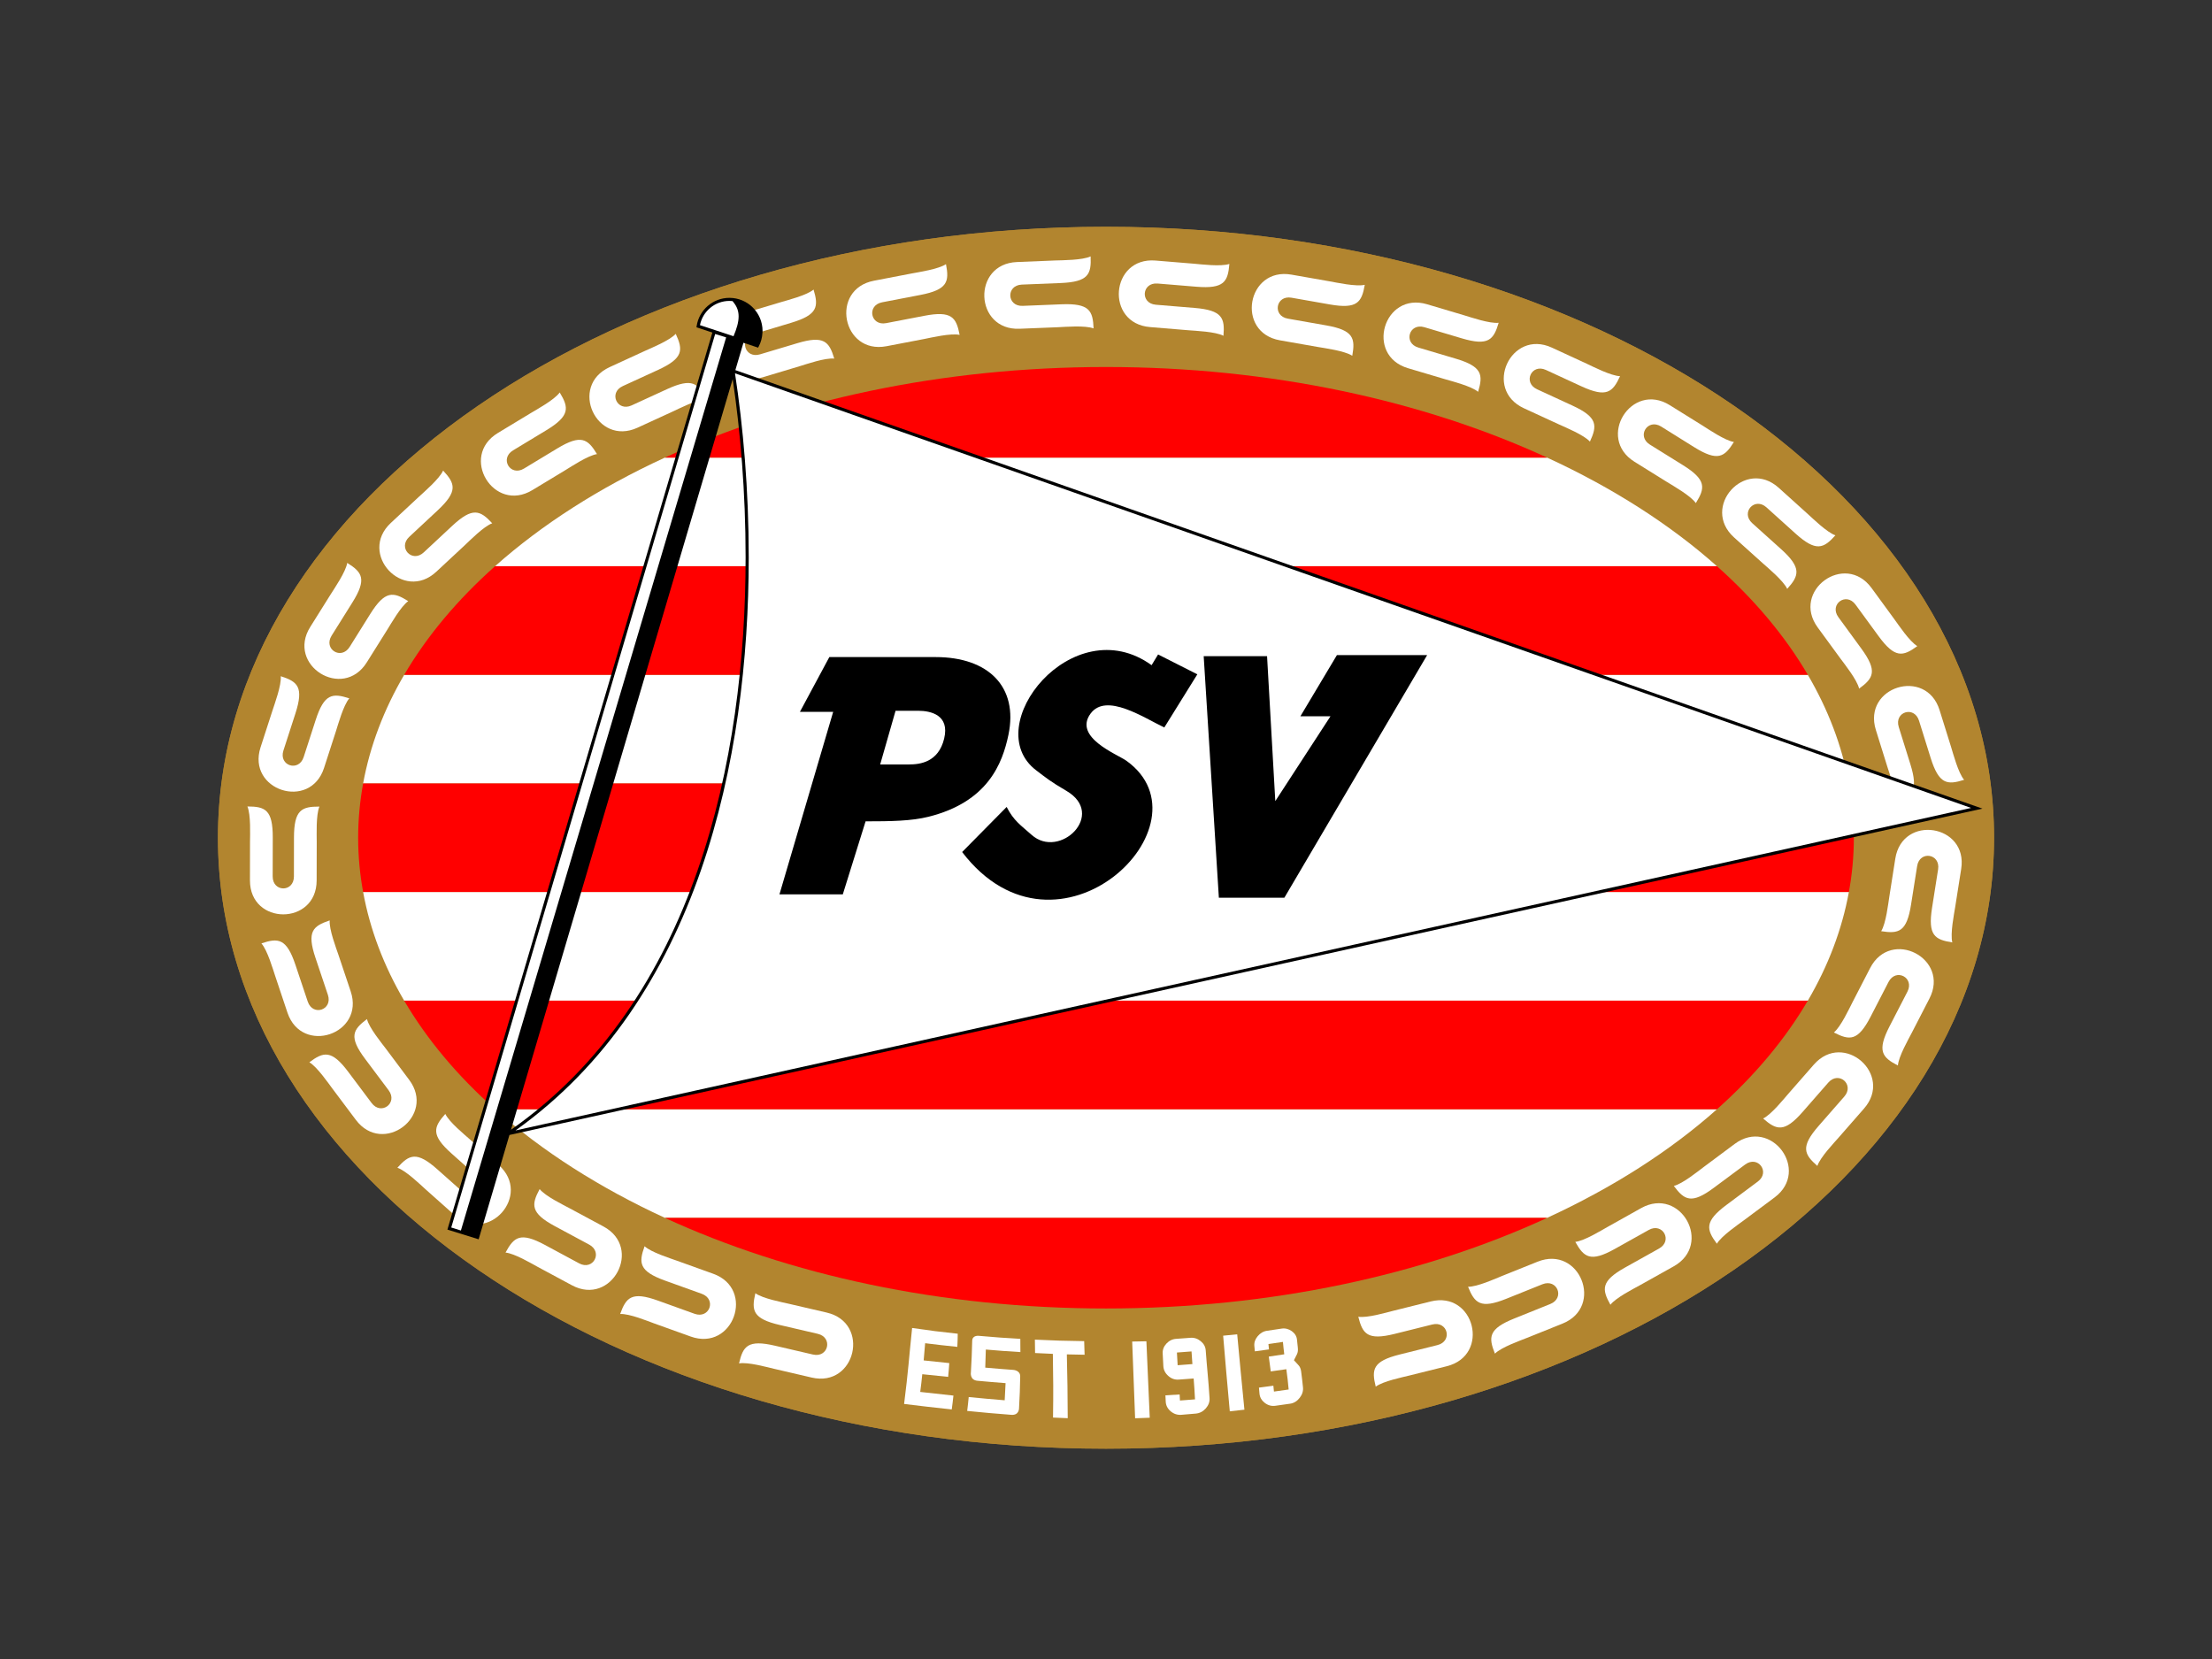
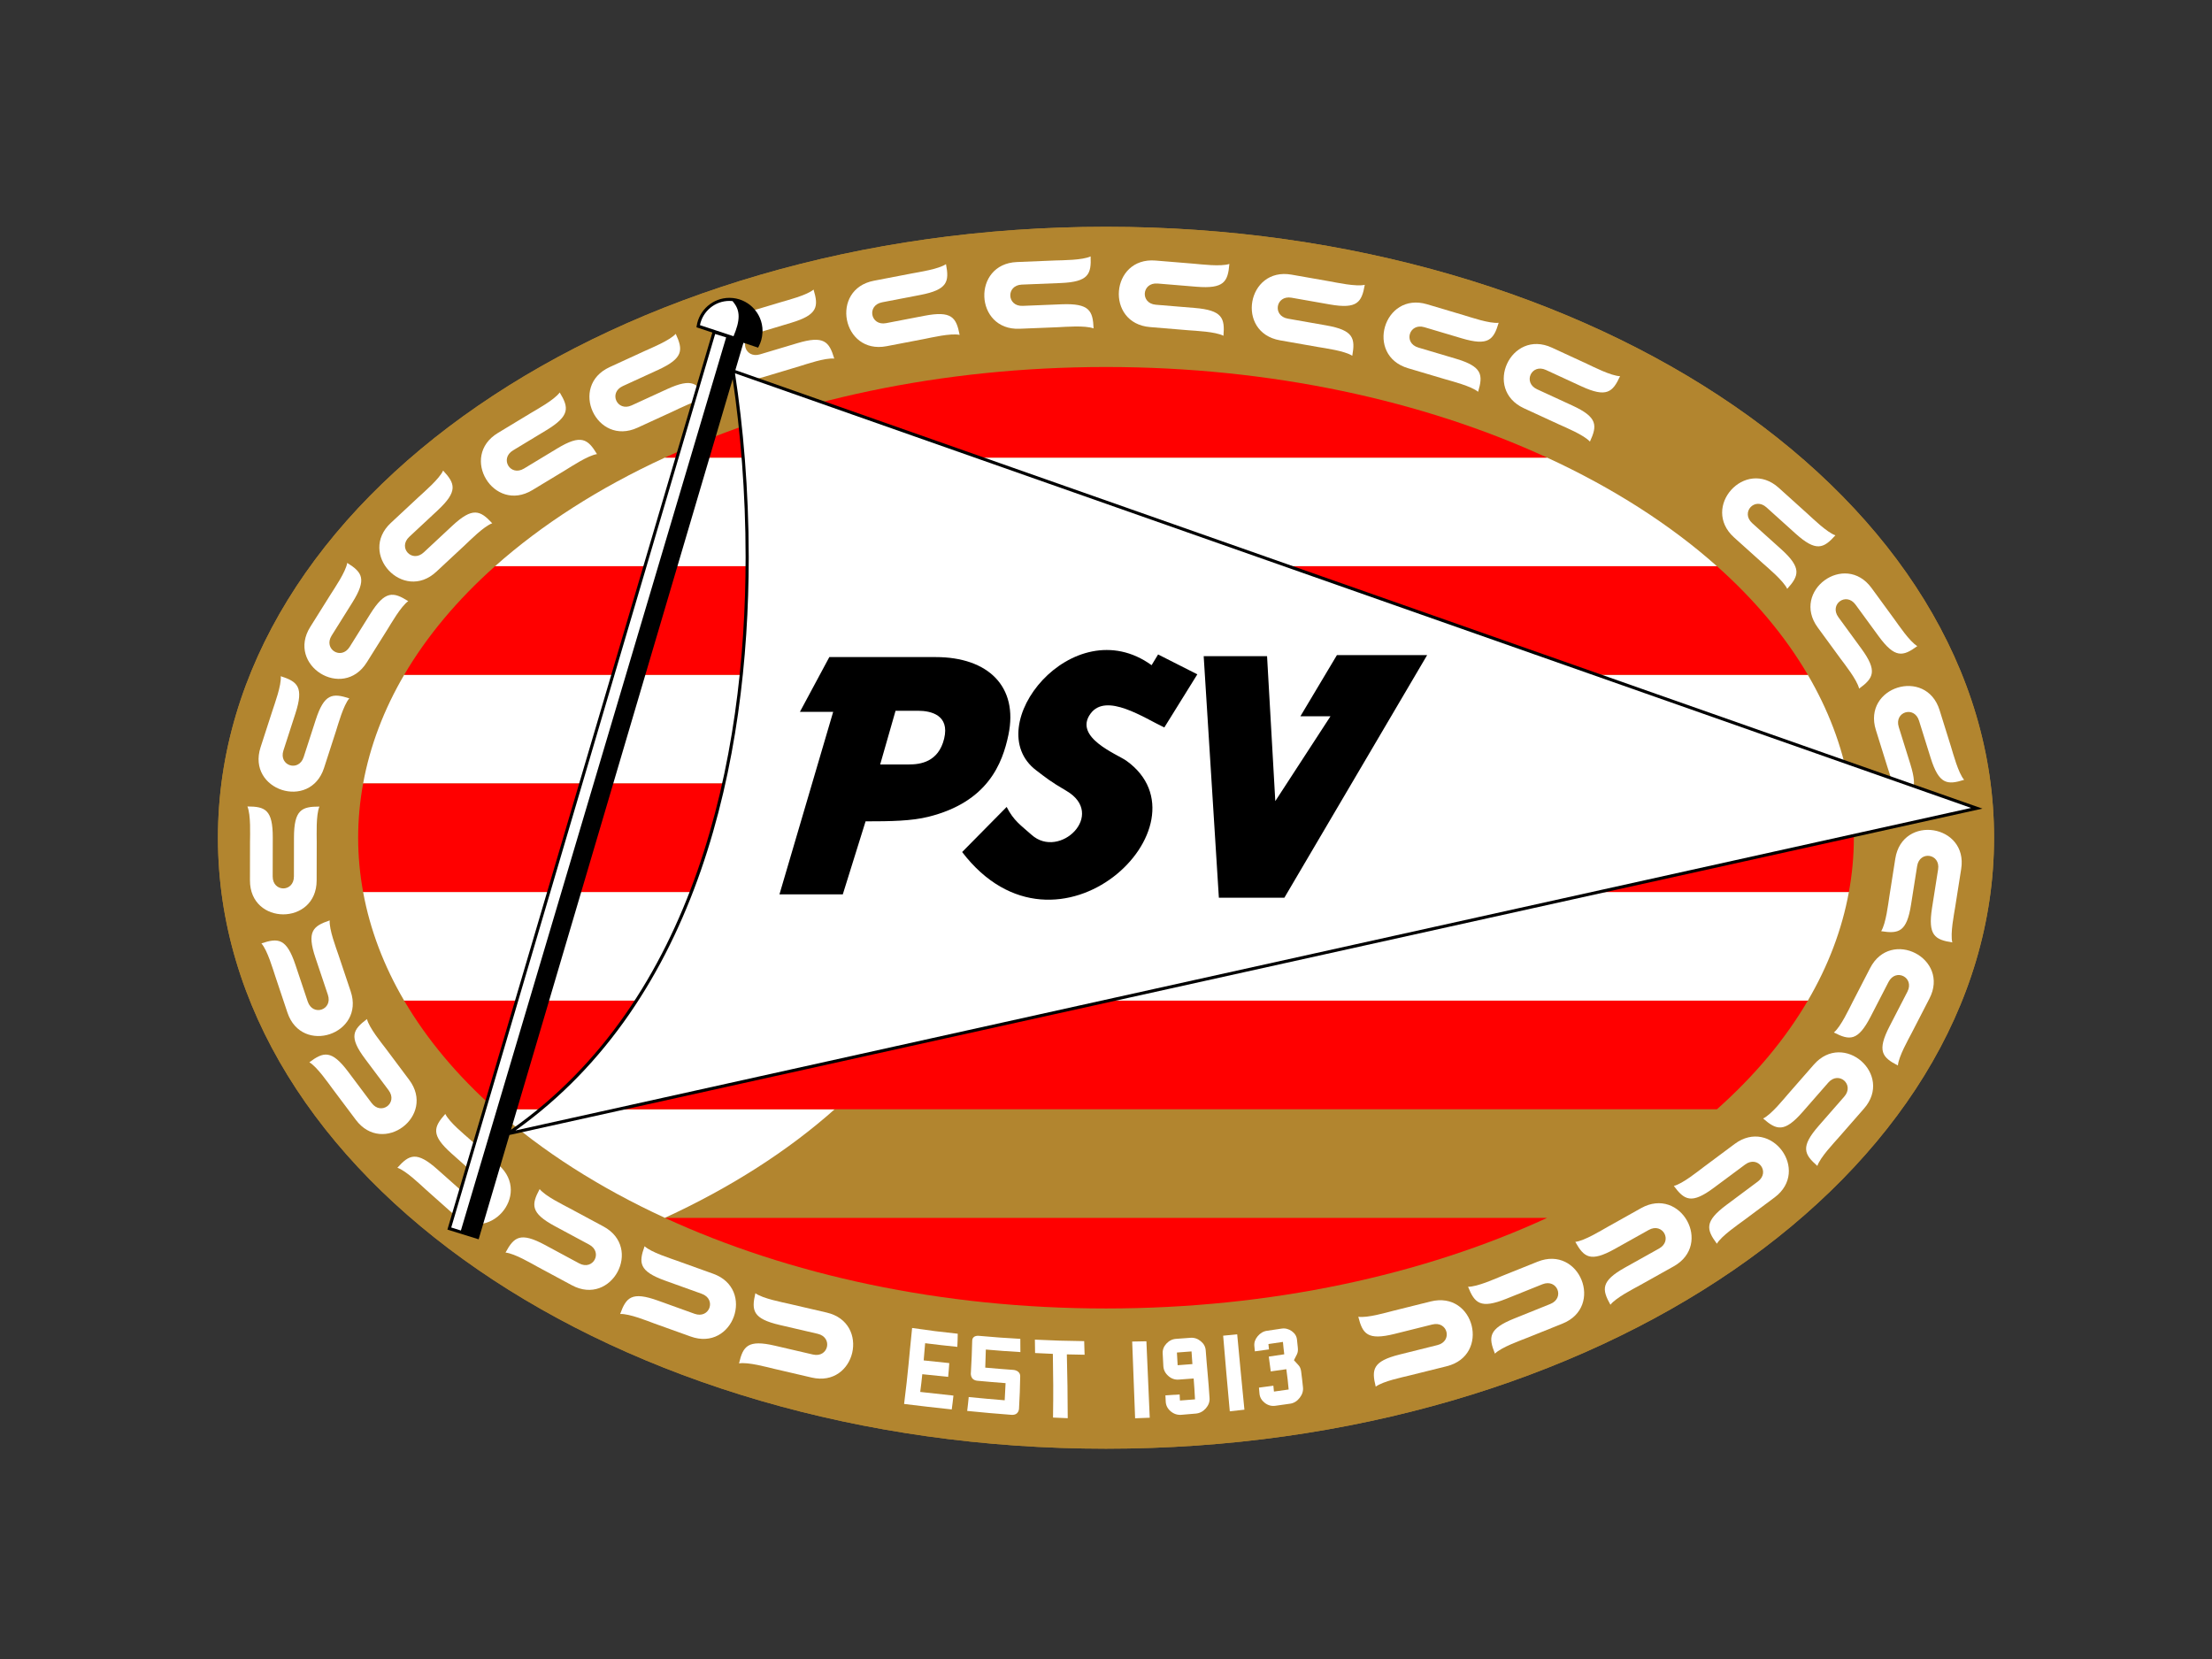
<svg xmlns="http://www.w3.org/2000/svg" version="1.1" id="Layer_1" x="0px" y="0px" viewBox="0 0 800 600" style="enable-background:new 0 0 800 600;" xml:space="preserve">
  <rect x="0" y="0" width="800" height="600" fill="#333333" stroke="none" />
  <style type="text/css">
	.st0{fill:#B2852F;}
	.st1{fill:#FFFFFF;}
	.st2{fill:#FF0000;}
</style>
  <path class="st0" d="M78.82,302.98c0-122.03,143.8-220.96,321.18-220.96c177.38,0,321.18,98.93,321.18,220.96  c0,122.03-143.8,220.96-321.18,220.96C222.62,523.94,78.82,425.01,78.82,302.98z" />
  <path class="st0" d="M78.82,302.98c0-122.03,143.8-220.96,321.18-220.96c177.38,0,321.18,98.93,321.18,220.96  c0,122.03-143.8,220.96-321.18,220.96C222.62,523.94,78.82,425.01,78.82,302.98z" />
  <path class="st1" d="M368.75,118.9c7.84-0.31,11.35-0.46,13.92-0.56c2.56-0.12,9.75-0.72,12.84,0.43c-0.26-6.4-1.49-9.12-11.58-8.72  c-10.07,0.4-11.52,0.47-14.07,0.57c-5.75,0.24-6.07-7.45-0.31-7.69c2.56-0.11,4-0.16,14.08-0.57c10.07-0.41,11.08-3.23,10.81-9.63  c-2.98,1.39-10.19,1.38-12.75,1.47c-2.56,0.11-6.07,0.25-13.92,0.57C351.42,95.45,352.4,119.57,368.75,118.9" />
  <path class="st1" d="M320.63,125.21c7.7-1.48,11.16-2.15,13.67-2.62c2.52-0.49,9.53-2.16,12.76-1.48c-1.21-6.29-2.84-8.81-12.75-6.9  c-9.9,1.91-11.31,2.18-13.83,2.66c-5.65,1.09-7.11-6.45-1.45-7.54c2.52-0.48,3.93-0.75,13.83-2.66c9.91-1.91,10.48-4.85,9.27-11.14  c-2.74,1.84-9.87,2.88-12.39,3.37c-2.51,0.48-5.97,1.15-13.68,2.63C300.01,104.61,304.57,128.3,320.63,125.21" />
  <path class="st1" d="M415.92,118.29c7.81,0.64,11.32,0.93,13.88,1.15c2.55,0.21,9.76,0.48,12.68,2c0.53-6.37-0.36-9.24-10.42-10.07  c-10.05-0.83-11.49-0.95-14.04-1.16c-5.73-0.48-5.11-8.13,0.64-7.67c2.55,0.21,3.98,0.33,14.03,1.16  c10.06,0.83,11.4-1.85,11.93-8.24c-3.14,1.03-10.29,0.12-12.85-0.09c-2.55-0.2-6.06-0.49-13.87-1.14  C401.59,92.9,399.61,116.95,415.92,118.29" />
  <path class="st1" d="M462.91,123.08c7.72,1.36,11.2,1.97,13.73,2.41c2.51,0.44,9.66,1.38,12.43,3.18c1.12-6.31,0.5-9.25-9.44-10.99  c-9.93-1.75-11.35-2-13.88-2.44c-5.67-1-4.34-8.57,1.34-7.57c2.53,0.44,3.95,0.69,13.87,2.44c9.93,1.74,11.52-0.8,12.63-7.1  c-3.21,0.73-10.25-0.83-12.77-1.27c-2.53-0.45-6-1.06-13.72-2.41C450.98,96.48,446.8,120.24,462.91,123.08" />
  <path class="st1" d="M192.54,177.25c6.71-4.05,9.72-5.88,11.91-7.2c2.2-1.33,8.19-5.33,11.46-5.82c-3.32-5.48-5.72-7.27-14.34-2.06  c-8.63,5.22-9.86,5.96-12.06,7.29c-4.93,2.98-8.9-3.59-3.97-6.57c2.2-1.33,3.43-2.08,12.05-7.29c8.63-5.23,8.16-8.18,4.84-13.66  c-1.93,2.67-8.27,6.13-10.46,7.45c-2.19,1.33-5.21,3.15-11.92,7.21C166.05,165.07,178.54,185.72,192.54,177.25" />
  <path class="st1" d="M157.8,206.77c5.75-5.35,8.32-7.76,10.2-9.49c1.88-1.75,6.92-6.9,10.02-8.03c-4.36-4.7-7.08-5.96-14.46,0.92  c-7.37,6.87-8.43,7.86-10.31,9.61c-4.22,3.92-9.46-1.69-5.24-5.62c1.88-1.75,2.93-2.74,10.31-9.61c7.37-6.88,6.3-9.68,1.94-14.36  c-1.35,3.01-6.84,7.68-8.71,9.43c-1.88,1.75-4.46,4.15-10.2,9.5C129.39,200.26,145.84,217.93,157.8,206.77" />
  <path class="st1" d="M132.65,239.56c4.17-6.65,6.04-9.63,7.4-11.8c1.36-2.17,4.91-8.44,7.6-10.35c-5.42-3.41-8.38-3.92-13.73,4.62  c-5.35,8.55-6.11,9.76-7.47,11.94c-3.06,4.88-9.57,0.8-6.52-4.08c1.36-2.17,2.13-3.4,7.48-11.94c5.36-8.55,3.6-10.97-1.83-14.37  c-0.53,3.25-4.62,9.19-5.98,11.36c-1.37,2.17-3.23,5.15-7.4,11.81C103.51,240.61,123.97,253.42,132.65,239.56" />
  <path class="st1" d="M117.2,277.72c2.41-7.47,3.5-10.82,4.29-13.25c0.79-2.44,2.69-9.4,4.84-11.9c-6.09-1.97-9.08-1.75-12.17,7.85  c-3.1,9.59-3.55,10.96-4.34,13.4c-1.78,5.47-9.09,3.11-7.32-2.37c0.79-2.44,1.24-3.81,4.34-13.41c3.1-9.59,0.8-11.52-5.3-13.48  c0.29,3.29-2.24,10.04-3.02,12.49c-0.79,2.43-1.88,5.78-4.29,13.24C89.2,285.85,112.17,293.28,117.2,277.72" />
  <path class="st1" d="M114.52,318.44c0.02-7.85,0.02-11.37,0.03-13.92c0-2.57-0.31-9.77,0.97-12.81c-6.4-0.01-9.18,1.11-9.2,11.2  c-0.01,10.08-0.01,11.52-0.02,14.08c-0.01,5.76-7.69,5.75-7.68-0.01c0.01-2.56,0.01-4,0.03-14.09c0.02-10.09-2.77-11.21-9.17-11.22  c1.28,3.05,0.95,10.24,0.94,12.82c0,2.55-0.01,6.08-0.02,13.92C90.37,334.76,114.49,334.8,114.52,318.44" />
  <path class="st1" d="M126.83,358.54c-2.49-7.43-3.62-10.77-4.43-13.21c-0.81-2.42-3.41-9.16-3.16-12.45  c-6.07,2.05-8.36,3.99-5.14,13.55c3.22,9.57,3.67,10.93,4.48,13.35c1.84,5.47-5.44,7.91-7.28,2.46c-0.81-2.44-1.27-3.8-4.47-13.35  c-3.22-9.57-6.21-9.75-12.29-7.7c2.19,2.47,4.18,9.41,5,11.83c0.81,2.42,1.93,5.76,4.42,13.21  C109.16,381.72,132.04,374.05,126.83,358.54" />
  <path class="st1" d="M147.98,390.53c-4.7-6.28-6.81-9.09-8.35-11.16c-1.54-2.04-6.12-7.61-6.91-10.81  c-5.13,3.85-6.68,6.41-0.62,14.47c6.04,8.07,6.91,9.22,8.45,11.28c3.46,4.61-2.7,9.22-6.15,4.61c-1.53-2.05-2.39-3.2-8.45-11.27  c-6.04-8.06-8.94-7.29-14.07-3.46c2.84,1.67,6.91,7.63,8.45,9.67c1.55,2.05,3.66,4.87,8.36,11.14  C138.49,418.09,157.79,403.61,147.98,390.53" />
  <path class="st1" d="M180.38,421.36c-5.86-5.21-8.49-7.56-10.41-9.26c-1.91-1.7-7.5-6.26-8.92-9.23c-4.26,4.78-5.27,7.61,2.26,14.31  c7.54,6.71,8.61,7.67,10.52,9.37c4.31,3.83-0.8,9.57-5.1,5.74c-1.92-1.7-3-2.65-10.53-9.36c-7.53-6.71-10.22-5.37-14.48-0.6  c3.12,1.06,8.29,6.09,10.2,7.81c1.92,1.7,4.54,4.04,10.4,9.26C176.54,450.27,192.59,432.23,180.38,421.36" />
  <path class="st1" d="M218.25,443.57c-6.91-3.71-10-5.38-12.26-6.59c-2.25-1.22-8.75-4.35-10.82-6.93  c-3.03,5.65-3.37,8.63,5.51,13.41c8.89,4.78,10.15,5.46,12.41,6.67c5.07,2.74,1.43,9.51-3.64,6.78c-2.25-1.22-3.52-1.9-12.4-6.68  c-8.89-4.77-11.18-2.86-14.22,2.78c3.28,0.31,9.48,4,11.74,5.23c2.25,1.21,5.35,2.88,12.26,6.59  C221.22,472.58,232.66,451.31,218.25,443.57" />
  <path class="st1" d="M257.94,460.67c-7.38-2.66-10.7-3.85-13.11-4.71c-2.4-0.88-9.29-3.01-11.71-5.24  c-2.17,6.02-2.06,9.02,7.43,12.44c9.49,3.41,10.85,3.9,13.25,4.76c5.43,1.96,2.82,9.18-2.6,7.23c-2.41-0.87-3.77-1.35-13.25-4.77  c-9.49-3.41-11.49-1.18-13.66,4.84c3.29-0.17,9.96,2.56,12.37,3.44c2.42,0.86,5.72,2.06,13.12,4.71  C265.16,488.91,273.34,466.21,257.94,460.67" />
  <path class="st1" d="M299,474.71c-7.63-1.77-11.07-2.57-13.56-3.15c-2.51-0.59-9.59-1.91-12.25-3.85  c-1.46,6.24-0.99,9.21,8.83,11.49c9.82,2.29,11.22,2.62,13.72,3.19c5.61,1.3,3.87,8.8-1.75,7.49c-2.49-0.58-3.9-0.91-13.72-3.19  c-9.82-2.29-11.54,0.16-12.99,6.4c3.25-0.56,10.2,1.38,12.69,1.96c2.49,0.59,5.92,1.38,13.57,3.16  C309.47,501.92,314.93,478.42,299,474.71" />
  <path class="st1" d="M517.42,470.69c-7.61,1.89-11.03,2.75-13.51,3.37c-2.49,0.62-9.4,2.67-12.66,2.16  c1.55,6.21,3.31,8.63,13.1,6.21c9.78-2.44,11.18-2.8,13.66-3.41c5.59-1.39,7.45,6.06,1.86,7.45c-2.48,0.62-3.88,0.98-13.67,3.41  c-9.78,2.44-10.2,5.41-8.65,11.62c2.65-1.98,9.71-3.41,12.2-4.03c2.48-0.61,5.9-1.47,13.51-3.36  C539.13,490.14,533.3,466.73,517.42,470.69" />
  <path class="st1" d="M556.11,456.3c-7.28,2.92-10.54,4.23-12.93,5.19c-2.37,0.97-8.95,3.94-12.24,3.88  c2.39,5.95,4.46,8.11,13.83,4.35c9.35-3.76,10.69-4.3,13.07-5.25c5.35-2.14,8.21,4.98,2.86,7.13c-2.38,0.97-3.7,1.5-13.06,5.26  c-9.36,3.75-9.36,6.75-6.98,12.7c2.34-2.33,9.15-4.72,11.52-5.67c2.38-0.95,5.64-2.27,12.92-5.19  C580.28,472.6,571.29,450.22,556.11,456.3" />
  <path class="st1" d="M593.54,436.93c-6.84,3.83-9.91,5.54-12.16,6.81c-2.23,1.24-8.37,5.04-11.65,5.4c3.13,5.6,5.46,7.47,14.27,2.56  c8.8-4.92,10.06-5.62,12.29-6.87c5.02-2.81,8.77,3.89,3.75,6.71c-2.24,1.24-3.5,1.95-12.3,6.87c-8.81,4.92-8.44,7.89-5.31,13.47  c2.03-2.6,8.48-5.84,10.71-7.08c2.23-1.25,5.31-2.97,12.16-6.8C619.6,450.02,607.83,428.95,593.54,436.93" />
  <path class="st1" d="M627.37,413.72c-6.29,4.69-9.11,6.79-11.17,8.32c-2.05,1.52-7.63,6.08-10.84,6.87  c3.82,5.13,6.38,6.7,14.47,0.67c8.09-6.02,9.25-6.88,11.31-8.4c4.62-3.46,9.21,2.71,4.59,6.15c-2.06,1.53-3.21,2.39-11.3,8.42  c-8.09,6.02-7.31,8.92-3.5,14.06c1.68-2.84,7.64-6.89,9.7-8.42c2.06-1.53,4.88-3.63,11.17-8.32  C654.9,423.3,640.48,403.95,627.37,413.72" />
  <path class="st1" d="M676.37,350.09c-3.6,6.97-5.21,10.1-6.39,12.38c-1.18,2.28-4.2,8.83-6.73,10.94c5.69,2.93,8.68,3.21,13.3-5.75  c4.63-8.96,5.28-10.24,6.46-12.52c2.65-5.13,9.47-1.6,6.83,3.52c-1.18,2.28-1.84,3.56-6.46,12.52c-4.62,8.97-2.66,11.24,3.02,14.17  c0.26-3.29,3.85-9.55,5.02-11.82c1.18-2.27,2.78-5.4,6.38-12.38C705.32,346.63,683.87,335.57,676.37,350.09" />
  <path class="st1" d="M685.46,310.53c-1.21,7.75-1.77,11.22-2.16,13.75c-0.4,2.53-1.21,9.7-2.95,12.5c6.33,0.99,9.25,0.33,10.81-9.64  c1.57-9.96,1.8-11.39,2.2-13.91c0.89-5.69,8.49-4.51,7.58,1.2c-0.4,2.52-0.62,3.95-2.19,13.91c-1.56,9.97,1,11.5,7.33,12.5  c-0.8-3.2,0.64-10.26,1.04-12.8c0.4-2.54,0.95-6.01,2.17-13.76C711.85,298.13,688.01,294.38,685.46,310.53" />
  <path class="st1" d="M678.43,264c2.35,7.49,3.39,10.85,4.15,13.29c0.76,2.46,3.22,9.23,2.9,12.52c6.12-1.91,8.43-3.8,5.43-13.43  c-3.01-9.63-3.44-10.99-4.2-13.45c-1.72-5.5,5.61-7.79,7.33-2.28c0.76,2.44,1.2,3.82,4.2,13.44c3.01,9.62,6,9.86,12.11,7.95  c-2.13-2.51-3.97-9.49-4.73-11.94c-0.76-2.44-1.81-5.8-4.15-13.29C696.59,241.2,673.55,248.39,678.43,264" />
  <path class="st1" d="M657.38,226.9c4.63,6.32,6.71,9.17,8.22,11.24c1.52,2.06,6.02,7.7,6.78,10.91c5.17-3.78,6.75-6.32,0.8-14.47  c-5.95-8.15-6.79-9.31-8.31-11.38c-3.39-4.66,2.81-9.18,6.21-4.53c1.51,2.06,2.37,3.23,8.31,11.37c5.95,8.15,8.84,7.41,14.03,3.64  c-2.83-1.7-6.82-7.71-8.33-9.77c-1.51-2.07-3.59-4.91-8.22-11.25C667.22,199.45,647.74,213.68,657.38,226.9" />
  <path class="st1" d="M627.14,194.36c5.84,5.24,8.44,7.6,10.36,9.32c1.9,1.71,7.46,6.3,8.87,9.29c4.29-4.76,5.31-7.58-2.18-14.34  c-7.49-6.75-8.56-7.71-10.47-9.42c-4.28-3.87,0.87-9.57,5.14-5.72c1.9,1.72,2.97,2.69,10.47,9.44c7.49,6.75,10.18,5.44,14.47,0.68  c-3.11-1.09-8.25-6.15-10.15-7.86c-1.9-1.72-4.52-4.08-10.35-9.33C631.15,165.47,615,183.41,627.14,194.36" />
-   <path class="st1" d="M591.13,167c6.66,4.15,9.66,6.01,11.83,7.36c2.17,1.35,8.45,4.89,10.36,7.59c3.38-5.44,3.91-8.39-4.66-13.72  c-8.56-5.32-9.78-6.09-11.96-7.44c-4.89-3.04-0.82-9.57,4.07-6.53c2.17,1.36,3.4,2.13,11.95,7.46c8.57,5.33,10.98,3.56,14.37-1.87  c-3.25-0.52-9.2-4.6-11.37-5.96c-2.19-1.34-5.17-3.21-11.83-7.36C590.01,137.88,577.25,158.36,591.13,167" />
  <path class="st1" d="M551.14,147.65c7.13,3.28,10.32,4.75,12.65,5.83c2.32,1.06,9,3.79,11.23,6.23c2.68-5.82,2.83-8.81-6.33-13.03  c-9.16-4.22-10.47-4.83-12.8-5.9c-5.23-2.42-2.01-9.39,3.22-6.98c2.33,1.07,3.64,1.67,12.79,5.9c9.15,4.22,11.34,2.16,14.02-3.65  c-3.29-0.11-9.7-3.41-12.02-4.49c-2.34-1.07-5.53-2.54-12.65-5.84C546.39,118.88,536.29,140.79,551.14,147.65" />
  <path class="st1" d="M509.24,133.17c7.51,2.23,10.89,3.24,13.34,3.96c2.46,0.74,9.45,2.47,12,4.57c1.83-6.14,1.55-9.13-8.12-11.99  c-9.66-2.87-11.05-3.28-13.5-4.01c-5.53-1.64-3.34-9.01,2.19-7.36c2.45,0.73,3.83,1.14,13.51,4.02c9.66,2.87,11.53,0.52,13.35-5.62  c-3.28,0.36-10.09-2-12.55-2.73c-2.46-0.72-5.83-1.72-13.35-3.97C500.43,105.38,493.56,128.51,509.24,133.17" />
  <path class="st1" d="M655.99,385.04c-5.16,5.91-7.49,8.56-9.17,10.48c-1.69,1.93-6.19,7.56-9.16,9c4.82,4.21,7.65,5.21,14.29-2.38  c6.64-7.59,7.59-8.67,9.28-10.61c3.79-4.33,9.58,0.72,5.78,5.06c-1.68,1.93-2.64,3.02-9.27,10.6c-6.64,7.59-5.28,10.27-0.47,14.48  c1.04-3.13,6.03-8.34,7.71-10.27c1.68-1.92,4.01-4.58,9.17-10.48C684.92,388.61,666.76,372.72,655.99,385.04" />
  <path class="st1" d="M275.83,136.46c7.52-2.26,10.89-3.26,13.35-4.01c2.45-0.74,9.26-3.11,12.54-2.76  c-1.83-6.13-3.7-8.47-13.37-5.57c-9.67,2.88-11.04,3.31-13.5,4.04c-5.52,1.65-7.73-5.71-2.21-7.36c2.46-0.73,3.84-1.15,13.5-4.06  c9.66-2.89,9.94-5.88,8.1-12.01c-2.56,2.11-9.54,3.86-11.99,4.6c-2.46,0.74-5.83,1.74-13.35,4  C253.23,118.04,260.16,141.15,275.83,136.46" />
  <path class="st1" d="M230.55,154.69c7.13-3.27,10.33-4.74,12.66-5.81c2.32-1.07,8.74-4.38,12.04-4.47  c-2.67-5.82-4.85-7.87-14.01-3.67c-9.17,4.21-10.48,4.8-12.81,5.88c-5.23,2.39-8.44-4.59-3.2-6.98c2.33-1.07,3.64-1.67,12.81-5.88  c9.17-4.21,9.03-7.21,6.35-13.02c-2.23,2.43-8.9,5.14-11.24,6.21c-2.33,1.08-5.53,2.55-12.66,5.82  C205.61,139.57,215.68,161.51,230.55,154.69" />
-   <path class="st1" d="M240.46,440.45h319.09c23.69-10.91,44.46-24.18,61.42-39.28H179.04C196,416.27,216.77,429.54,240.46,440.45z" />
+   <path class="st1" d="M240.46,440.45c23.69-10.91,44.46-24.18,61.42-39.28H179.04C196,416.27,216.77,429.54,240.46,440.45z" />
  <path class="st1" d="M131.33,283.34h537.34c-2.49-13.65-7.54-26.81-14.85-39.28H146.18C138.87,256.53,133.83,269.69,131.33,283.34z" />
  <path class="st1" d="M146.17,361.89h507.66c7.31-12.47,12.35-25.63,14.84-39.28H131.33C133.82,336.26,138.86,349.42,146.17,361.89z" />
  <path class="st1" d="M240.46,165.5c-23.69,10.91-44.46,24.18-61.42,39.28h441.92c-16.96-15.09-37.73-28.37-61.42-39.28H240.46z" />
  <path class="st2" d="M400,132.73c-59.67,0-114.81,12.17-159.54,32.77h319.07C514.81,144.9,459.67,132.73,400,132.73z" />
  <path class="st2" d="M146.18,244.06h507.65c-8.24-14.06-19.34-27.25-32.86-39.28H179.04C165.52,216.81,154.42,230,146.18,244.06z" />
  <path class="st2" d="M129.53,302.98c0,6.64,0.62,13.19,1.8,19.63h537.34c1.18-6.44,1.8-12.99,1.8-19.63c0-6.65-0.63-13.2-1.8-19.64  H131.33C130.16,289.78,129.53,296.34,129.53,302.98z" />
  <path class="st2" d="M179.04,401.17h441.93c13.52-12.03,24.63-25.22,32.86-39.28H146.17C154.41,375.95,165.51,389.14,179.04,401.17z  " />
  <path class="st2" d="M400,473.23c59.67,0,114.82-12.17,159.55-32.77H240.46C285.19,461.05,340.33,473.23,400,473.23z" />
  <path d="M265.95,133.86l2.92-9.89l5.31,1.76l0.22-0.42c0.8-1.5,1.26-3.21,1.35-5c0.02-0.21,0.04-0.41,0.04-0.6  c-0.01-6.64-5.36-11.98-11.98-11.99c-6.01,0-10.98,4.42-11.85,10.18l-0.07,0.47l5.75,1.9l-95.83,324.43l0.53,0.16l10.77,3.35  l11.14-37.73l532.72-118.03L265.95,133.86z M184.8,408.6l80.19-271.5c2.77,18.74,4.67,40.84,4.67,64.44  C269.67,274.59,251.44,361.92,184.8,408.6z" />
  <path class="st1" d="M186.44,408.84c66.31-47.22,84.35-134.46,84.35-207.3c0-24.48-2.03-47.34-4.97-66.53l447.05,157.19  L186.44,408.84z" />
  <path d="M421.09,263.1l11.94-19.22l-14.19-7.19l-2.35,3.88c-28.49-20.58-62.69,22.18-41.7,38.06c3.59,2.72,5.09,4.01,10.87,7.38  c14.62,8.55-2.44,24.99-12.57,15.92c-3.9-3.49-6.45-5.04-9.02-10.09l-16.1,16.31c34.55,45.18,91.34-10.11,59.41-33.01  c-3.24-2.33-19.34-8.46-12.94-17.09C400.11,250.41,413.69,259.6,421.09,263.1" />
  <polyline points="435.33,237.31 440.82,324.67 464.51,324.67 516.15,236.92 483.52,236.92 470.3,259.06 481.18,259.06   461.23,289.73 458.25,237.31 435.33,237.31 " />
  <path d="M323.89,257.06l-5.56,19.41c5.83,0,6.6,0,10.49,0c3.88,0,10.57-0.78,12.64-9.32c2.07-8.54-4.76-10.09-9.41-10.09  C327.37,257.06,323.89,257.06,323.89,257.06 M335.81,295.39c-6.17,1.54-13.6,1.66-22.76,1.66l-8.24,26.41h-22.91l19.43-66.01h-12.03  l10.64-19.81c0,0,25.24,0,38.44,0c19.03,0,29.98,10.7,26.33,28.15C362.55,276.06,357.32,290.02,335.81,295.39z" />
  <path class="st1" d="M253.15,117.59c0.98-4.99,5.38-8.76,10.66-8.76c0.38,0,0.75,0.02,1.12,0.06l0.5,0.64  c1.2,1.53,1.7,3.11,1.7,4.92c0,2.08-0.7,4.45-1.84,7.15L253.15,117.59z" />
  <polygon class="st1" points="163.2,443.94 258.65,120.79 262.62,122.02 166.69,445.03 " />
  <path class="st1" d="M434.25,485.05c-1.11-0.91-2.34-1.32-3.68-1.22c-2.07,0.17-3.12,0.24-5.19,0.38c-1.36,0.08-2.53,0.66-3.52,1.71  c-0.97,1.05-1.43,2.23-1.36,3.54c0.1,1.83,0.14,2.74,0.24,4.62c0.08,1.36,0.66,2.54,1.79,3.54c1.1,0.99,2.35,1.42,3.75,1.33  c2.16-0.15,3.25-0.22,5.42-0.4c0.25,3.07,0.32,4.52,0.49,7.55c-2.16,0.17-3.26,0.26-5.44,0.42c-0.05-0.89-0.07-1.32-0.12-2.2  c-2.05,0.14-3.08,0.21-5.14,0.33c0.05,0.9,0.07,1.34,0.11,2.24c0.06,1.37,0.64,2.53,1.75,3.49c1.13,0.97,2.41,1.4,3.83,1.31  c2.11-0.18,3.18-0.26,5.31-0.45c1.39-0.12,2.61-0.76,3.61-1.88c0.98-1.14,1.44-2.37,1.35-3.73c-0.43-6.82-0.91-10.65-1.39-17.3  C435.95,487.03,435.36,485.94,434.25,485.05z M425.91,493.75c-0.11-1.88-0.17-2.78-0.26-4.59c2.11-0.15,3.17-0.23,5.28-0.4  c0.11,1.81,0.17,2.7,0.32,4.58C429.12,493.51,428.05,493.6,425.91,493.75z" />
  <path class="st1" d="M442.37,483.07c0.91,10.87,1.34,15.73,2.4,27.35c2.12-0.23,3.18-0.35,5.29-0.59  c-1.14-11.66-1.62-16.44-2.61-27.26C445.42,482.78,444.39,482.87,442.37,483.07z" />
  <path class="st1" d="M326.98,507.76c6.74,0.82,10.22,1.23,17.23,1.98c0.3-2.14,0.4-3.1,0.61-5.01c-4.84-0.51-7.25-0.78-12.01-1.32  c0.34-2.54,0.47-3.72,0.75-6.41c3.74,0.39,5.6,0.58,9.35,0.96c0.2-2,0.27-3.05,0.41-4.98c-3.71-0.38-5.57-0.58-9.26-0.97  c0.22-2.5,0.35-3.74,0.53-6.22c4.65,0.57,6.97,0.85,11.64,1.32c0.09-1.9,0.13-2.83,0.15-4.75c-6.61-0.7-9.92-1.12-16.5-2.08  C328.72,491.35,328.49,495.85,326.98,507.76z" />
  <path class="st1" d="M471.24,501.74c-0.25-2.33-0.36-3.41-0.67-5.77c-0.13-0.92-0.43-1.66-0.9-2.17c-0.47-0.49-1.06-1.2-1.7-1.86  c0.42-0.83,0.8-1.56,1.11-2.19c0.3-0.65,0.4-1.45,0.29-2.37c-0.13-1.19-0.19-1.76-0.3-2.89c-0.13-1.24-0.76-2.25-1.87-3.06  c-1.13-0.79-2.36-1.13-3.71-0.92c-2.08,0.32-3.12,0.47-5.18,0.77c-1.36,0.17-2.51,0.86-3.44,1.96c-0.93,1.11-1.33,2.27-1.22,3.55  c0.07,0.77,0.1,1.15,0.19,1.94c2.04-0.26,3.07-0.41,5.1-0.7c-0.08-0.78-0.11-1.17-0.19-1.94c2.08-0.31,3.14-0.46,5.24-0.77  c0.16,1.72,0.24,2.59,0.48,4.48c-2.23,0.34-3.36,0.5-5.6,0.83c0.25,2.02,0.45,3.36,0.72,5.36c2.26-0.31,3.38-0.46,5.63-0.8  c0.44,3.04,0.55,4.4,0.84,7.34c-2.12,0.31-3.18,0.47-5.32,0.75c-0.08-0.84-0.13-1.28-0.21-2.12c-2.08,0.29-3.13,0.42-5.21,0.69  c0.08,0.87,0.12,1.31,0.19,2.18c0.12,1.32,0.76,2.44,1.9,3.33c1.15,0.89,2.45,1.26,3.84,1.06c2.15-0.3,3.22-0.45,5.37-0.76  c1.38-0.21,2.52-0.94,3.44-2.13C470.99,504.33,471.38,503.06,471.24,501.74z" />
  <path class="st1" d="M409.47,485.19c0.41,11.02,0.61,16.43,1.06,27.75c2.12-0.07,3.16-0.09,5.29-0.2  c-0.51-11.35-0.75-16.68-1.21-27.65C412.54,485.15,411.53,485.17,409.47,485.19z" />
  <path class="st1" d="M354.14,483.13c0,0-2.49-0.4-2.53,1.81c-0.09,4.52-0.24,6.79-0.47,11.35c0,0-0.5,2.82,2.36,3.08  c4.07,0.37,6.1,0.55,10.18,0.86c-0.13,2.54-0.18,3.72-0.32,6.2c-5.22-0.42-7.83-0.67-13.01-1.17c-0.2,1.92-0.28,2.89-0.55,5.02  c6.35,0.63,9.55,0.92,15.97,1.41c2.88,0.21,2.78-2.43,2.78-2.43c0.23-4.63,0.37-6.95,0.42-11.48c0.02-2.22-2.51-2.34-2.51-2.34  c-4.06-0.3-6.09-0.46-10.13-0.82c0.1-2.62,0.15-3.94,0.21-6.54c5,0.43,7.49,0.62,12.5,0.92c0.01-1.91,0.01-2.86-0.03-4.79  C363.04,483.87,360.07,483.66,354.14,483.13z" />
  <path class="st1" d="M392.11,485.04c-7.15-0.09-10.71-0.21-17.83-0.54c0.04,1.95,0.05,2.89,0.07,4.84c2.56,0.13,3.86,0.2,6.43,0.3  c0.14,9.09,0.2,13.49,0.06,23.04c2.12,0.09,3.2,0.15,5.32,0.23c-0.02-9.5-0.13-13.96-0.32-23.08c2.57,0.07,3.85,0.1,6.42,0.13  C392.2,487.99,392.17,487,392.11,485.04z" />
</svg>